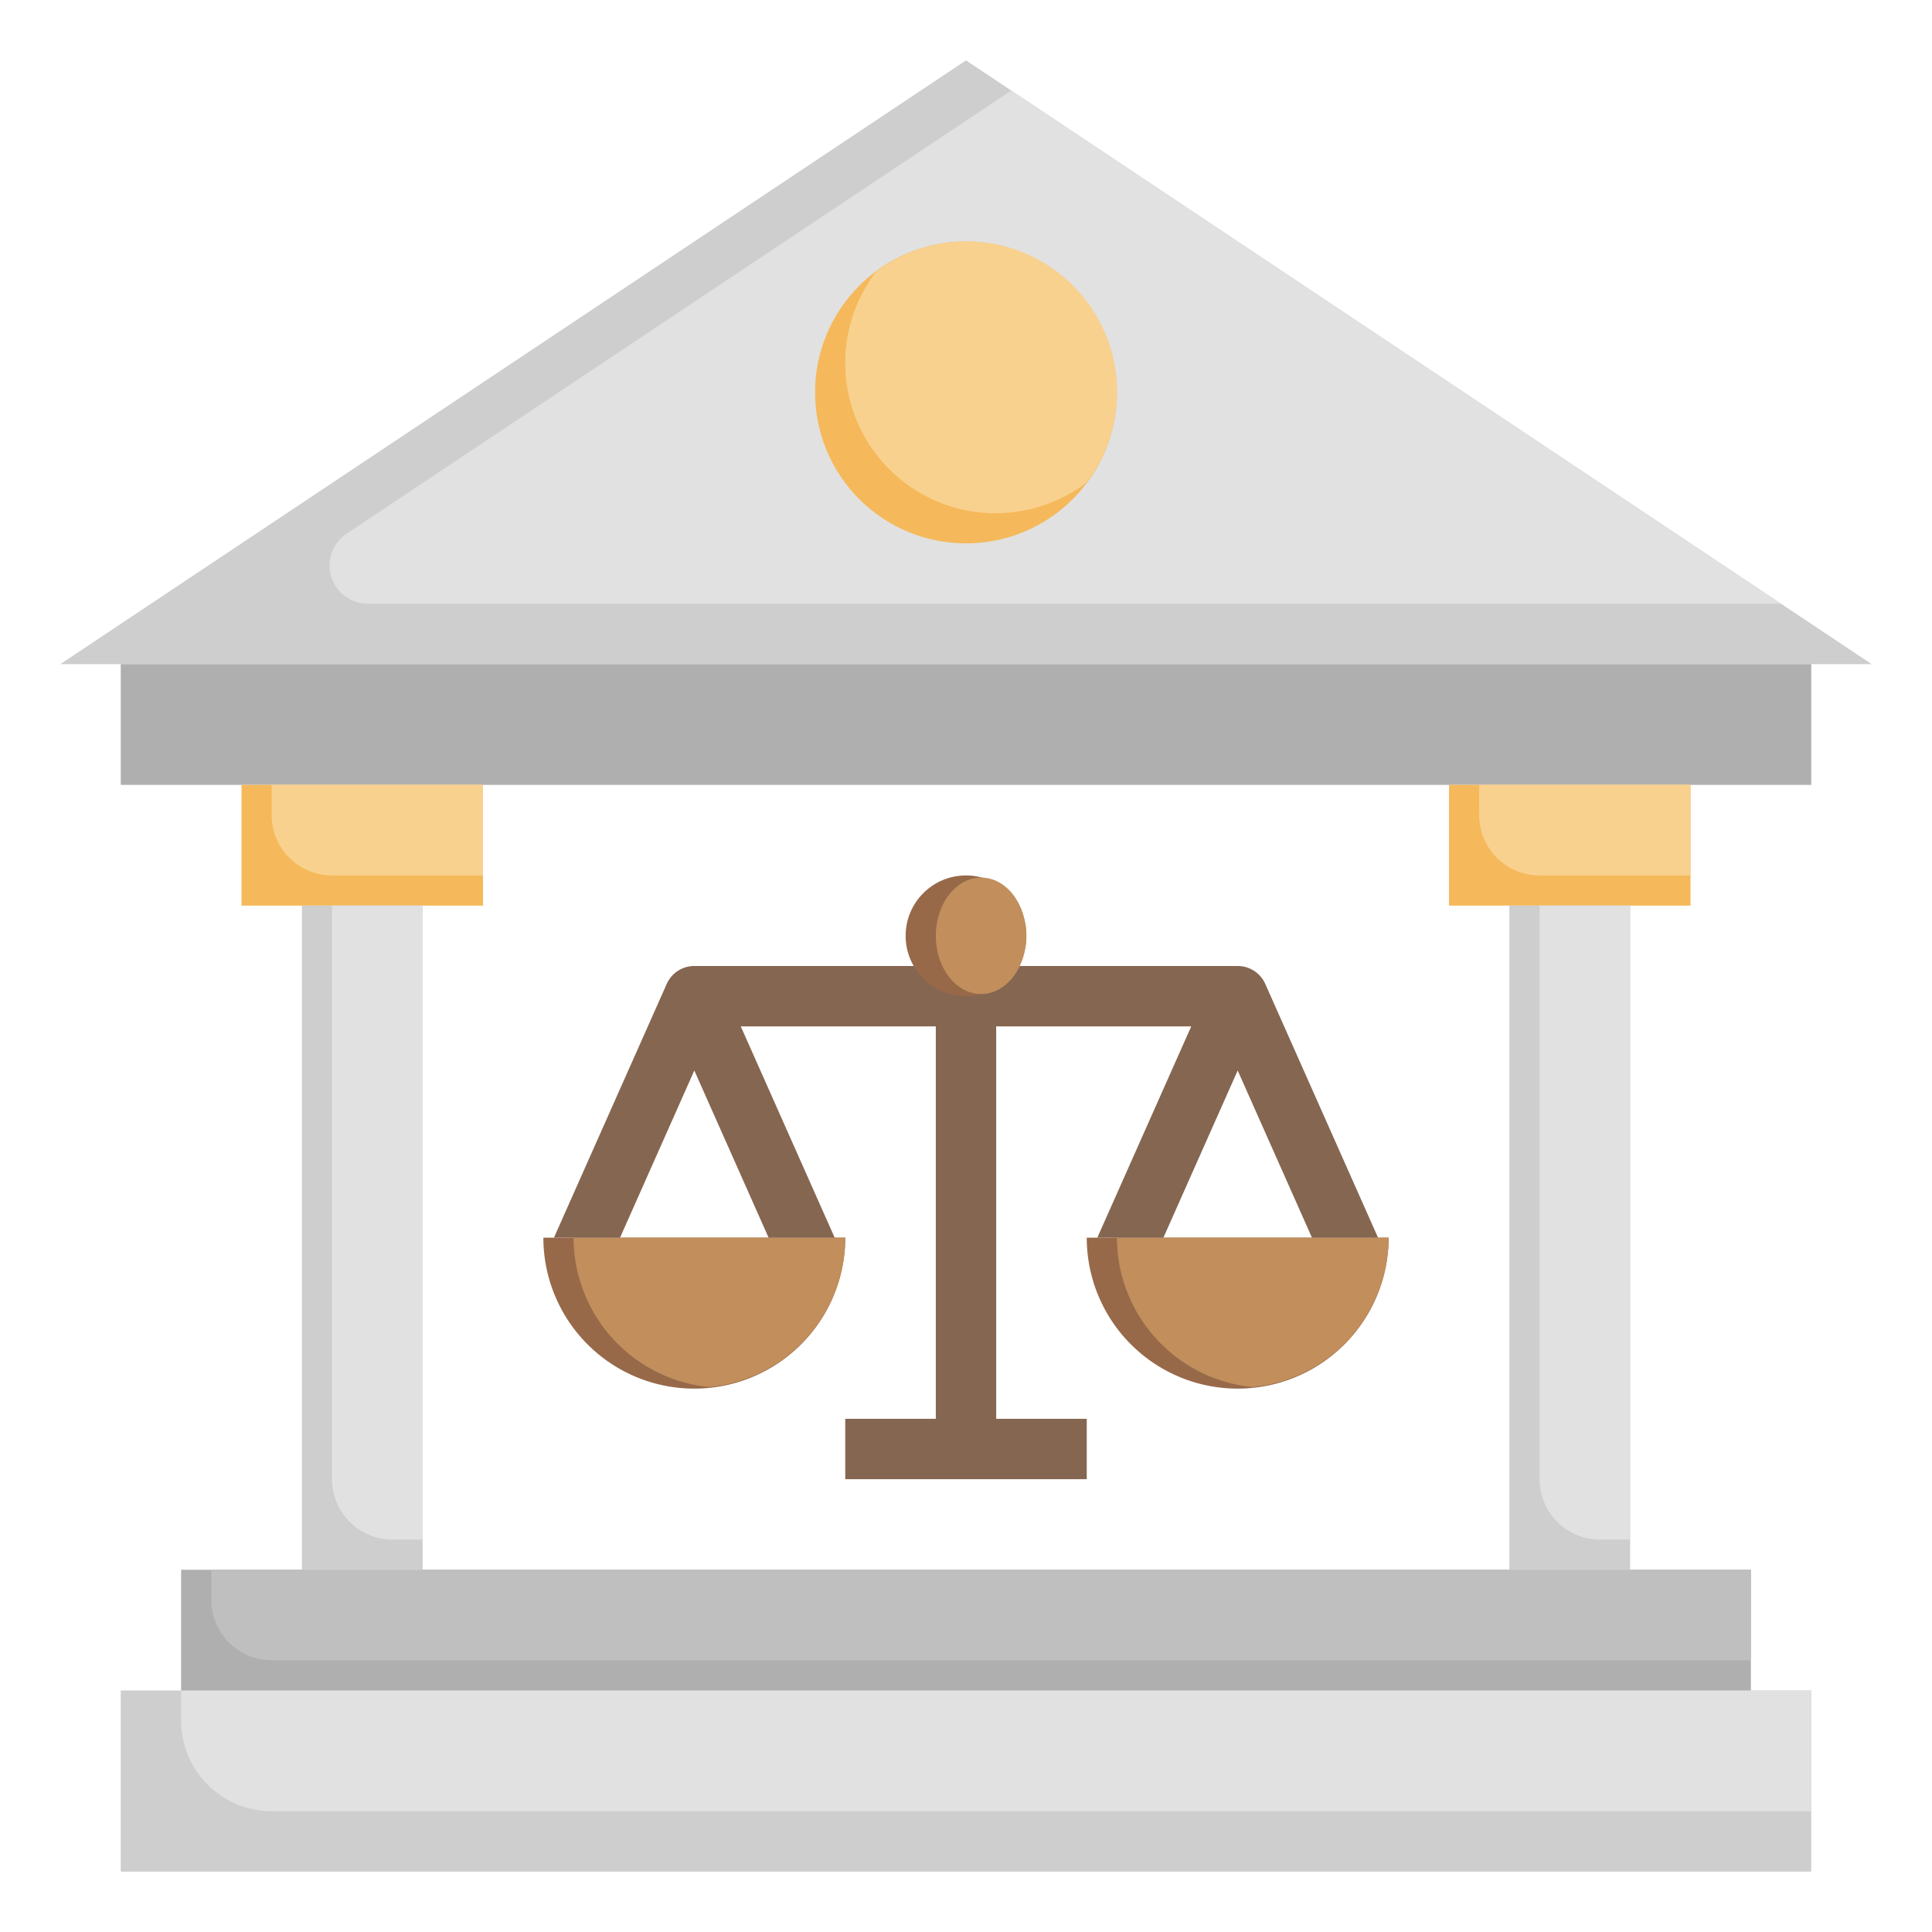
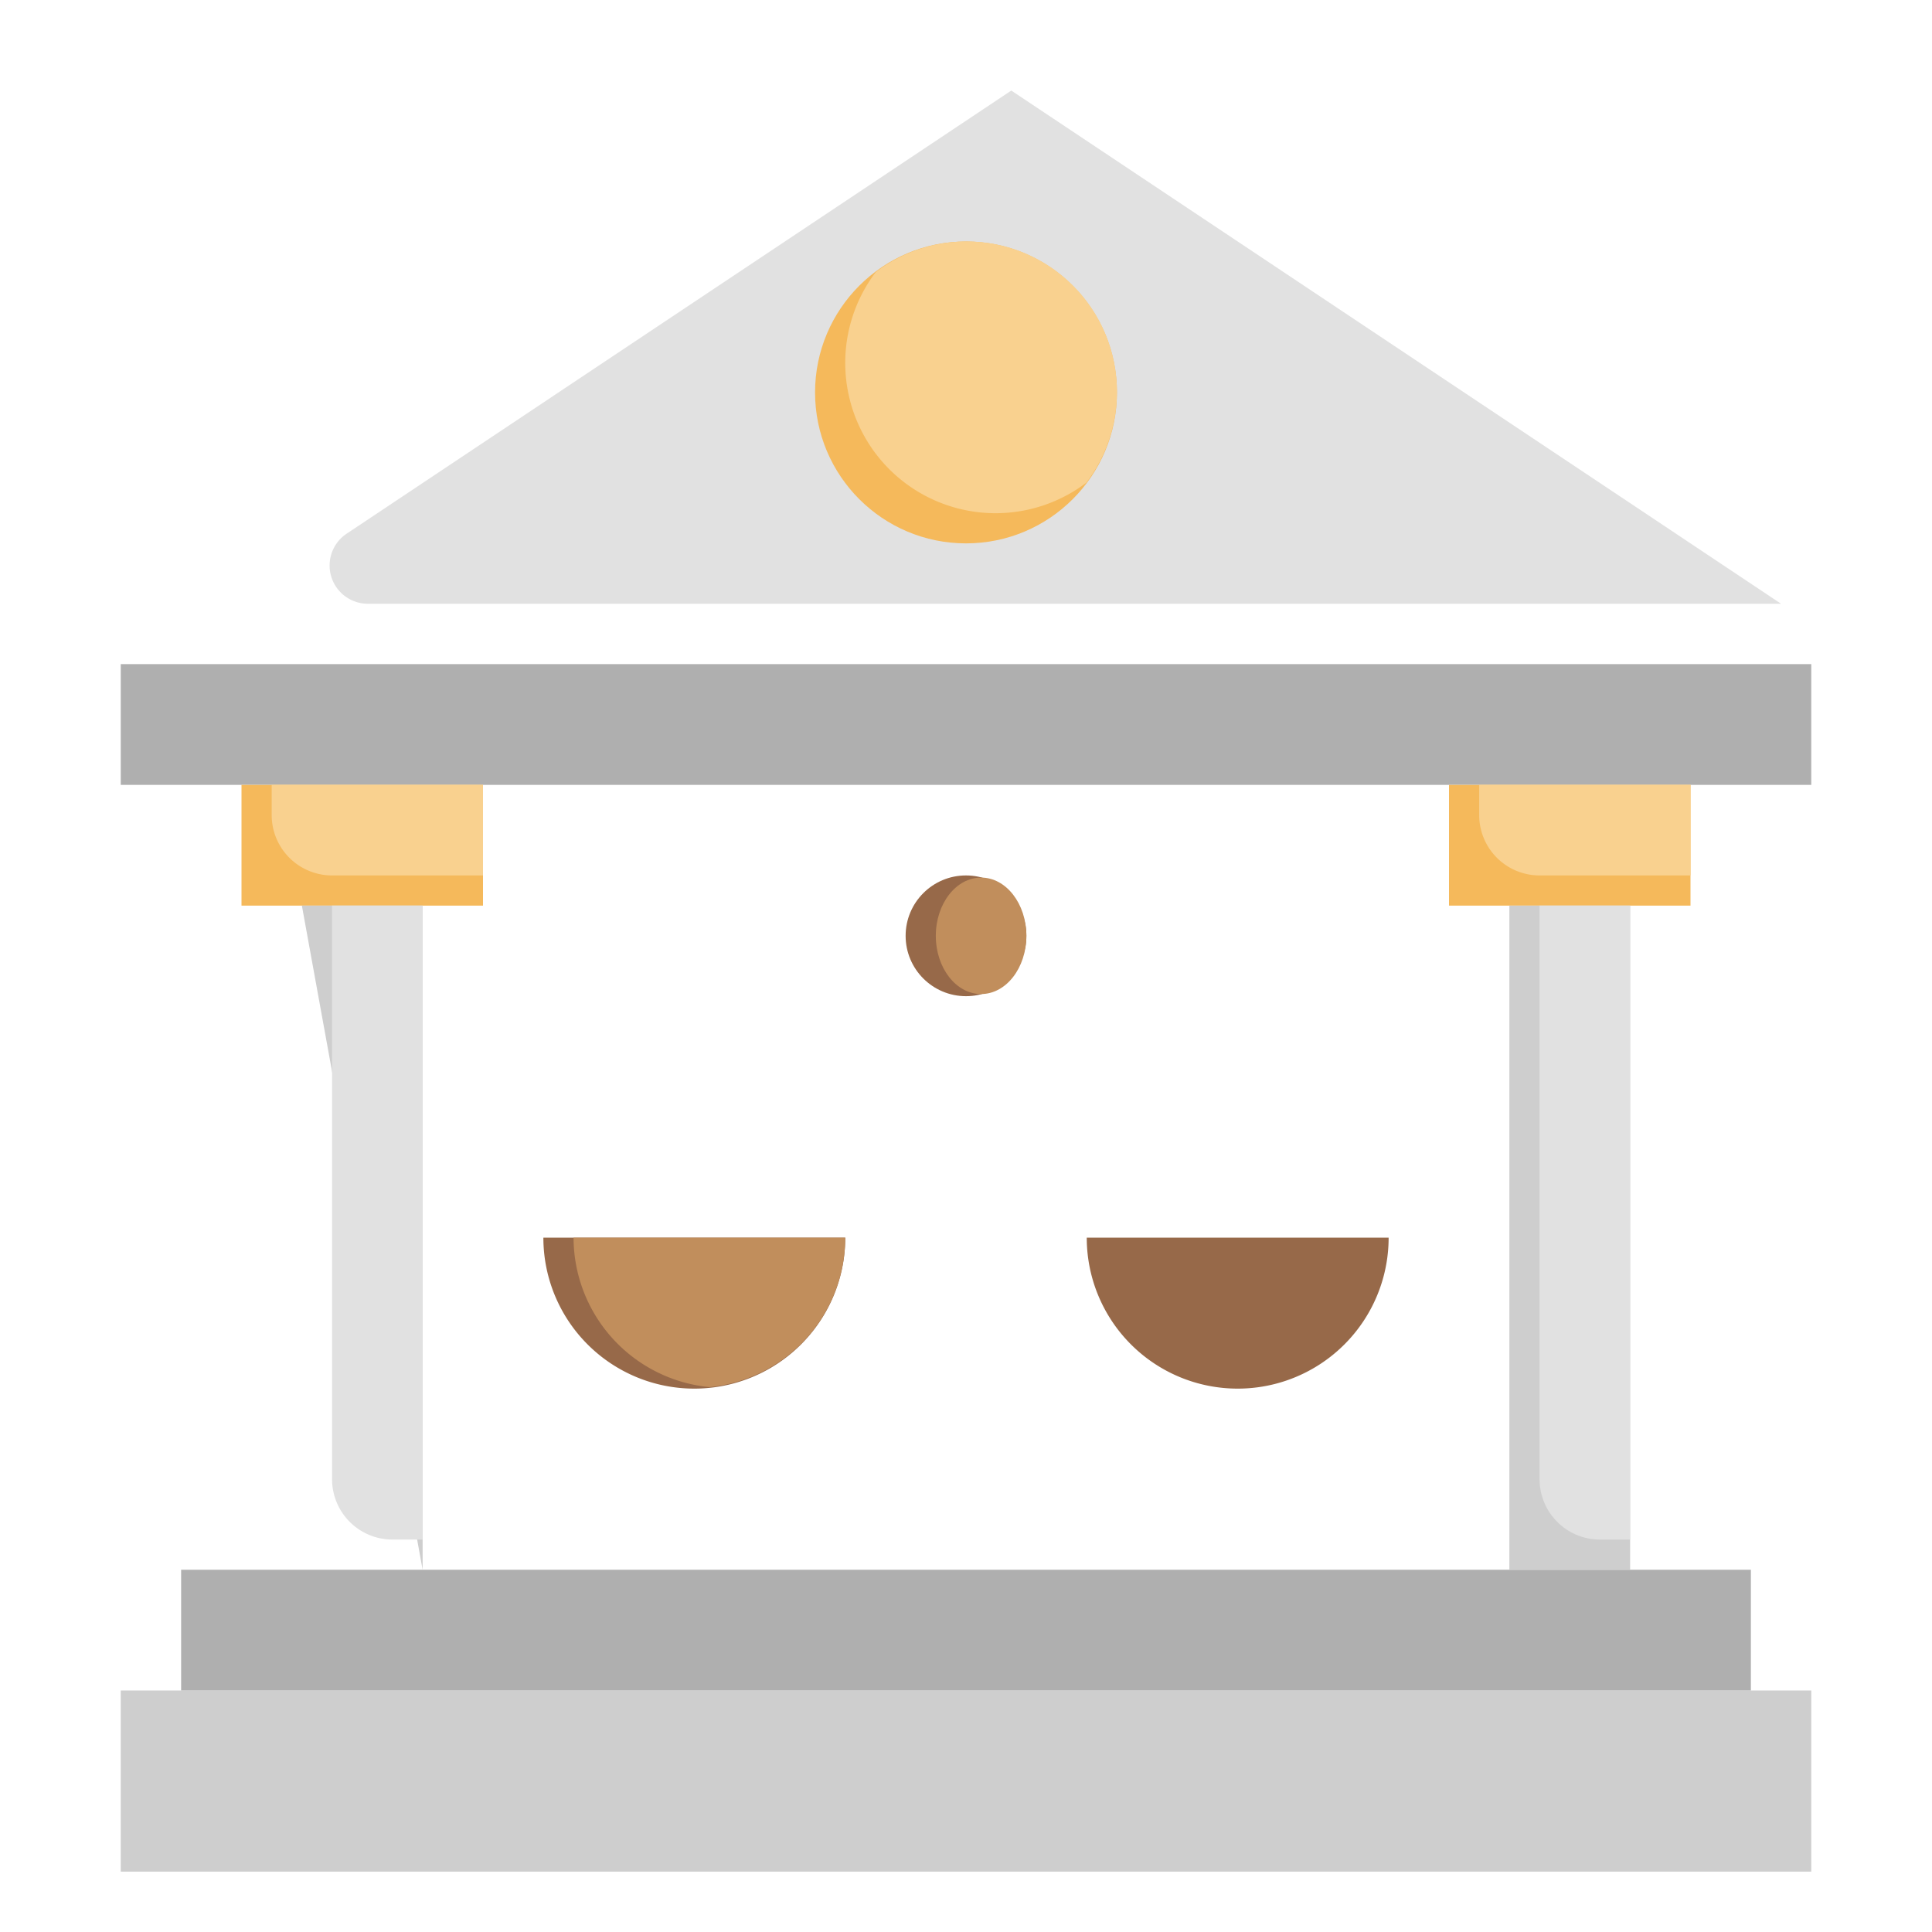
<svg xmlns="http://www.w3.org/2000/svg" id="Layer_3" height="512" viewBox="0 0 64 64" width="512" data-name="Layer 3">
  <path d="m46 41a5 5 0 0 1 -5 5 5 5 0 0 1 -5-5z" fill="#976949" />
-   <path d="m41.5 45.95a4.984 4.984 0 0 0 4.5-4.95h-9a4.984 4.984 0 0 0 4.5 4.95z" fill="#c18e5c" />
  <path d="m28 41a5 5 0 0 1 -5 5 5 5 0 0 1 -5-5z" fill="#976949" />
  <path d="m23.5 45.95a4.984 4.984 0 0 0 4.5-4.95h-9a4.984 4.984 0 0 0 4.5 4.95z" fill="#c18e5c" />
-   <path d="m32 2-30 20h60z" fill="#cecece" />
  <path d="m33.5 3-22.016 14.678a1.267 1.267 0 0 0 .7 2.322h46.816z" fill="#e1e1e1" />
  <path d="m4 22h56v4h-56z" fill="#afafaf" />
  <path d="m4 56h56v6h-56z" fill="#cecece" />
-   <path d="m6 57a3 3 0 0 0 3 3h51v-4h-54z" fill="#e1e1e1" />
  <path d="m6 52h52v4h-52z" fill="#afafaf" />
-   <path d="m7 53a2 2 0 0 0 2 2h49v-3h-51z" fill="#bfbfbf" />
  <path d="m8 26h8v4h-8z" fill="#f5b95b" />
  <path d="m48 26h8v4h-8z" fill="#f5b95b" />
  <path d="m9 27a2 2 0 0 0 2 2h5v-3h-7z" fill="#f9d18f" />
  <path d="m49 27a2 2 0 0 0 2 2h5v-3h-7z" fill="#f9d18f" />
-   <path d="m10 30h4v22h-4z" fill="#cecece" />
+   <path d="m10 30h4v22z" fill="#cecece" />
  <path d="m11 49a2 2 0 0 0 2 2h1v-21h-3z" fill="#e1e1e1" />
  <path d="m50 30h4v22h-4z" fill="#cecece" />
  <circle cx="32" cy="13" fill="#f5b95b" r="5" />
  <path d="m32 8a4.959 4.959 0 0 0 -2.988 1.012 4.979 4.979 0 0 0 6.976 6.976 4.979 4.979 0 0 0 -3.988-7.988z" fill="#f9d18f" />
-   <path d="m41.914 32.594a1 1 0 0 0 -.914-.594h-18a1 1 0 0 0 -.914.594l-3.736 8.406h2.189l2.461-5.538 2.461 5.538h2.189l-3.111-7h6.461v13h-3v2h8v-2h-3v-13h6.461l-3.111 7h2.189l2.461-5.538 2.461 5.538h2.189z" fill="#856651" />
  <circle cx="32" cy="31" fill="#976949" r="2" />
  <ellipse cx="32.5" cy="31" fill="#c18e5c" rx="1.5" ry="1.929" />
  <path d="m51 49a2 2 0 0 0 2 2h1v-21h-3z" fill="#e1e1e1" />
</svg>